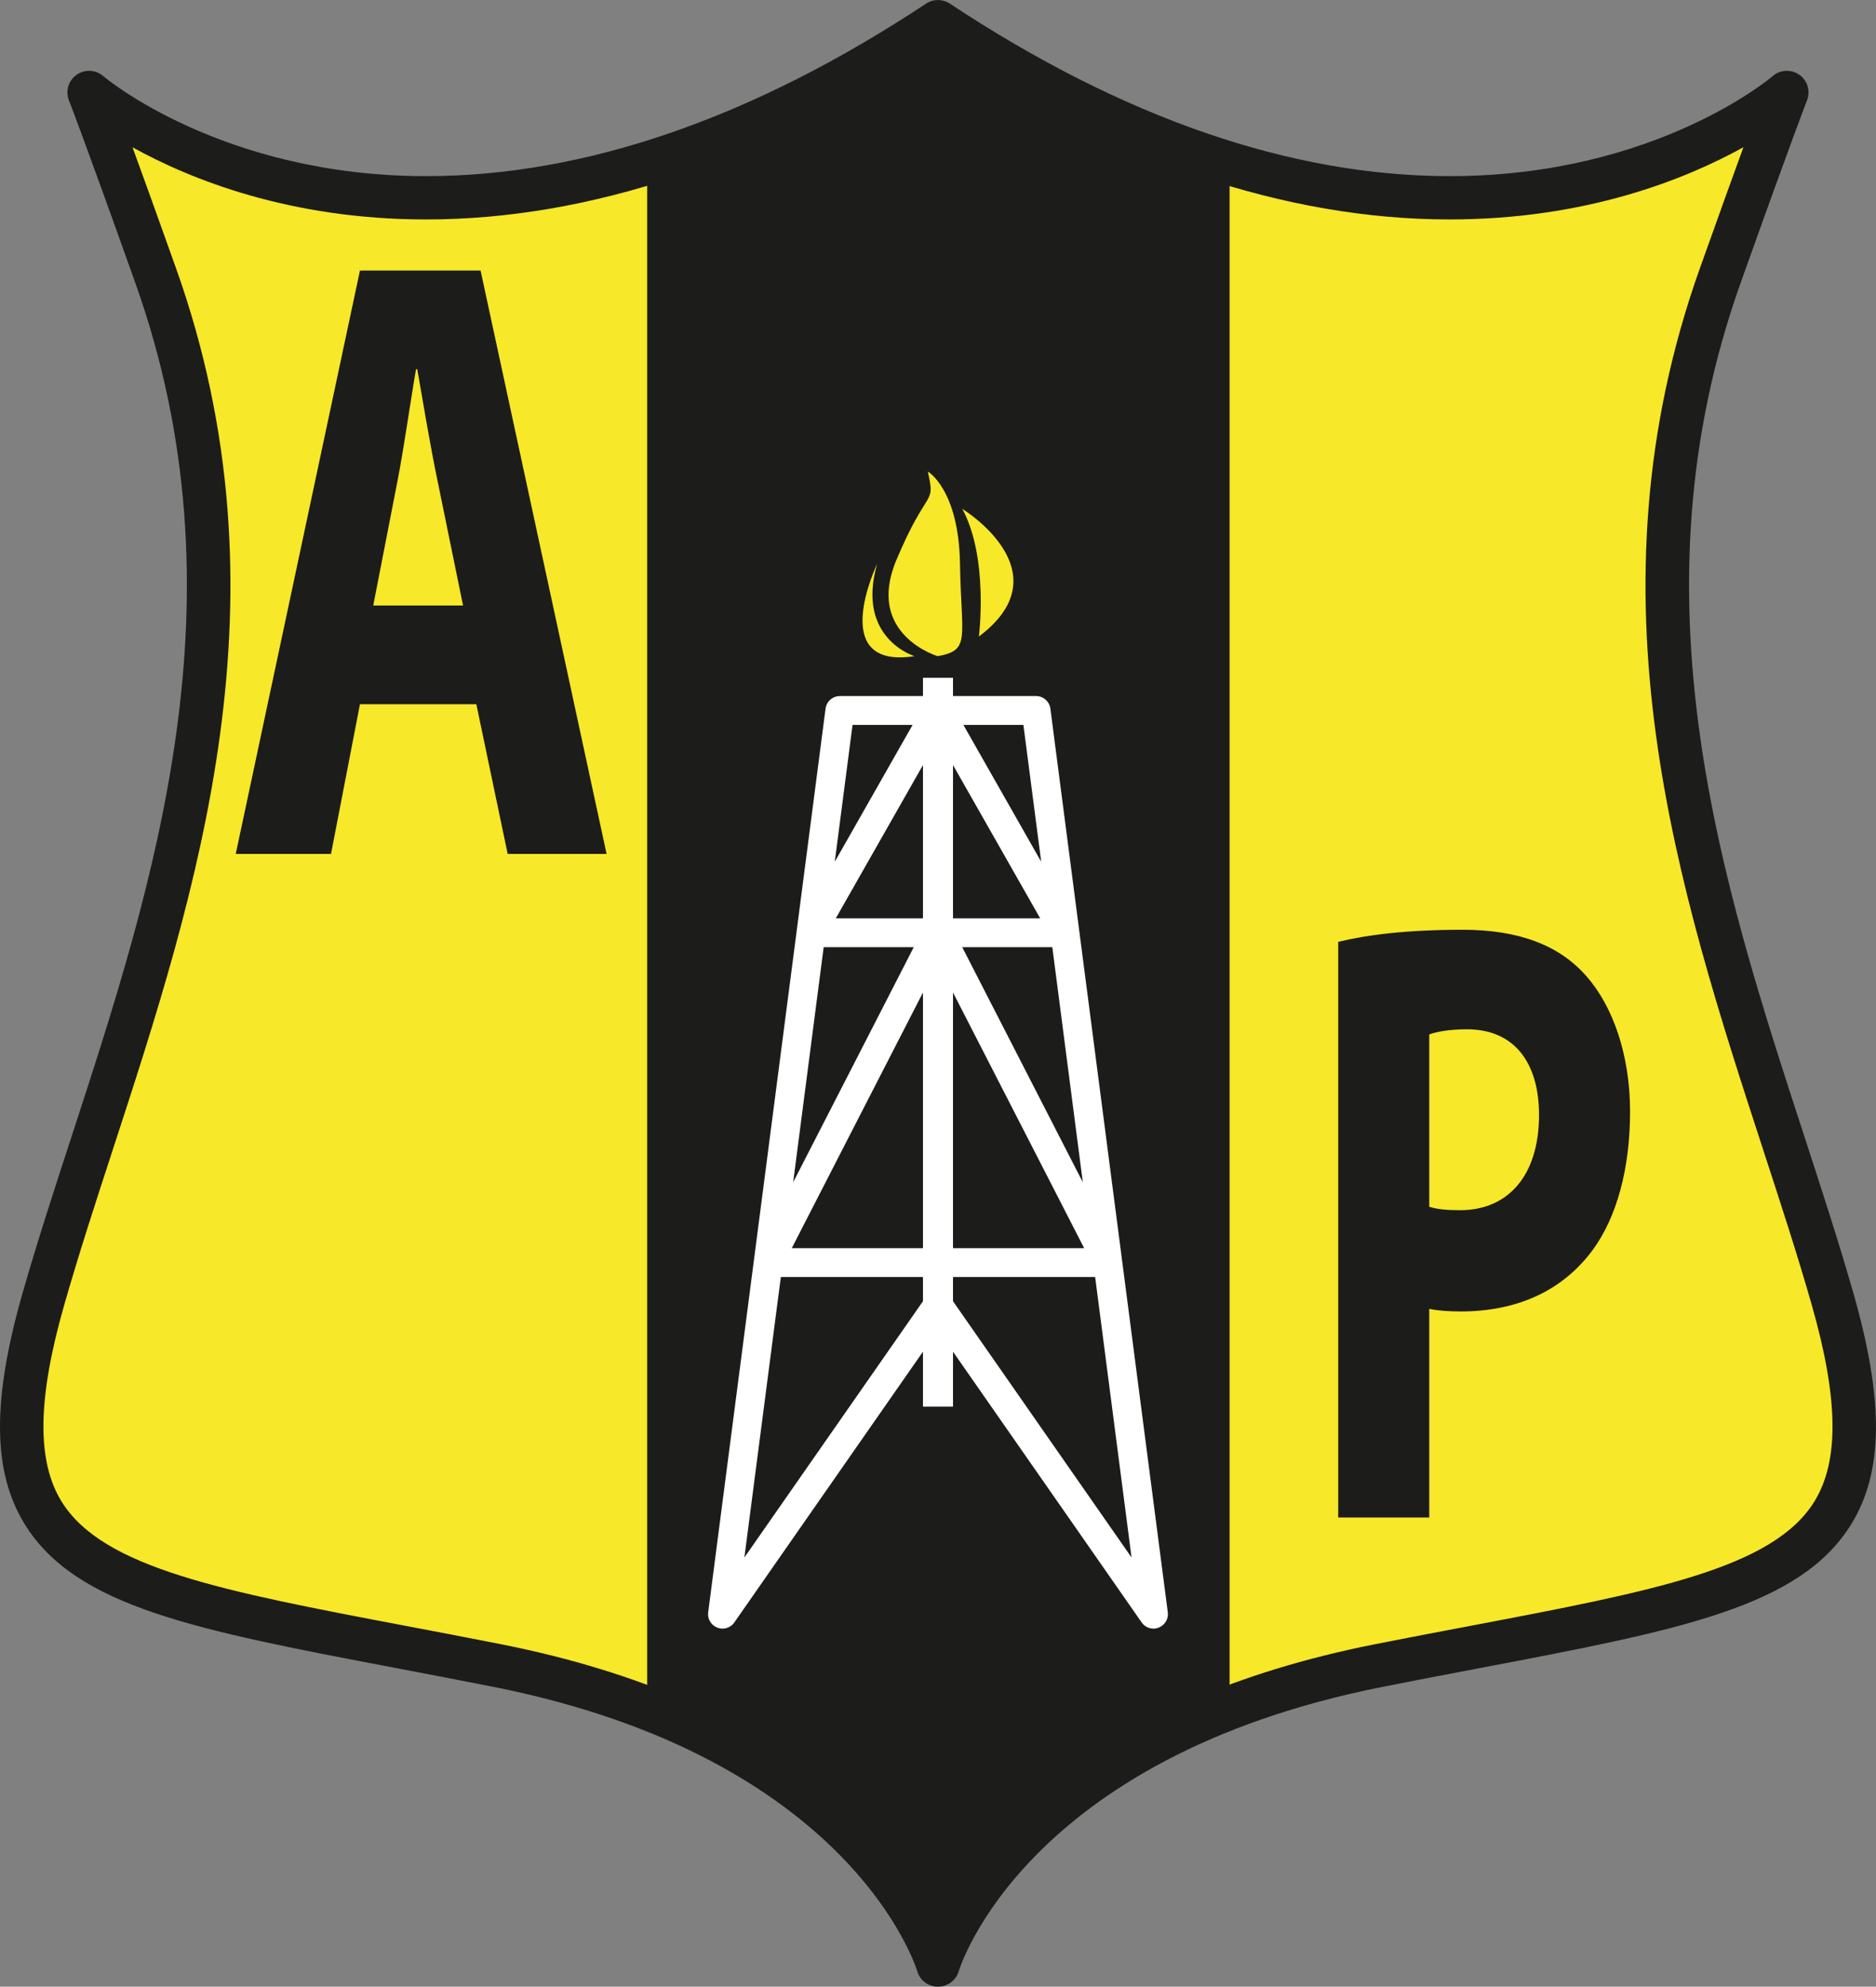
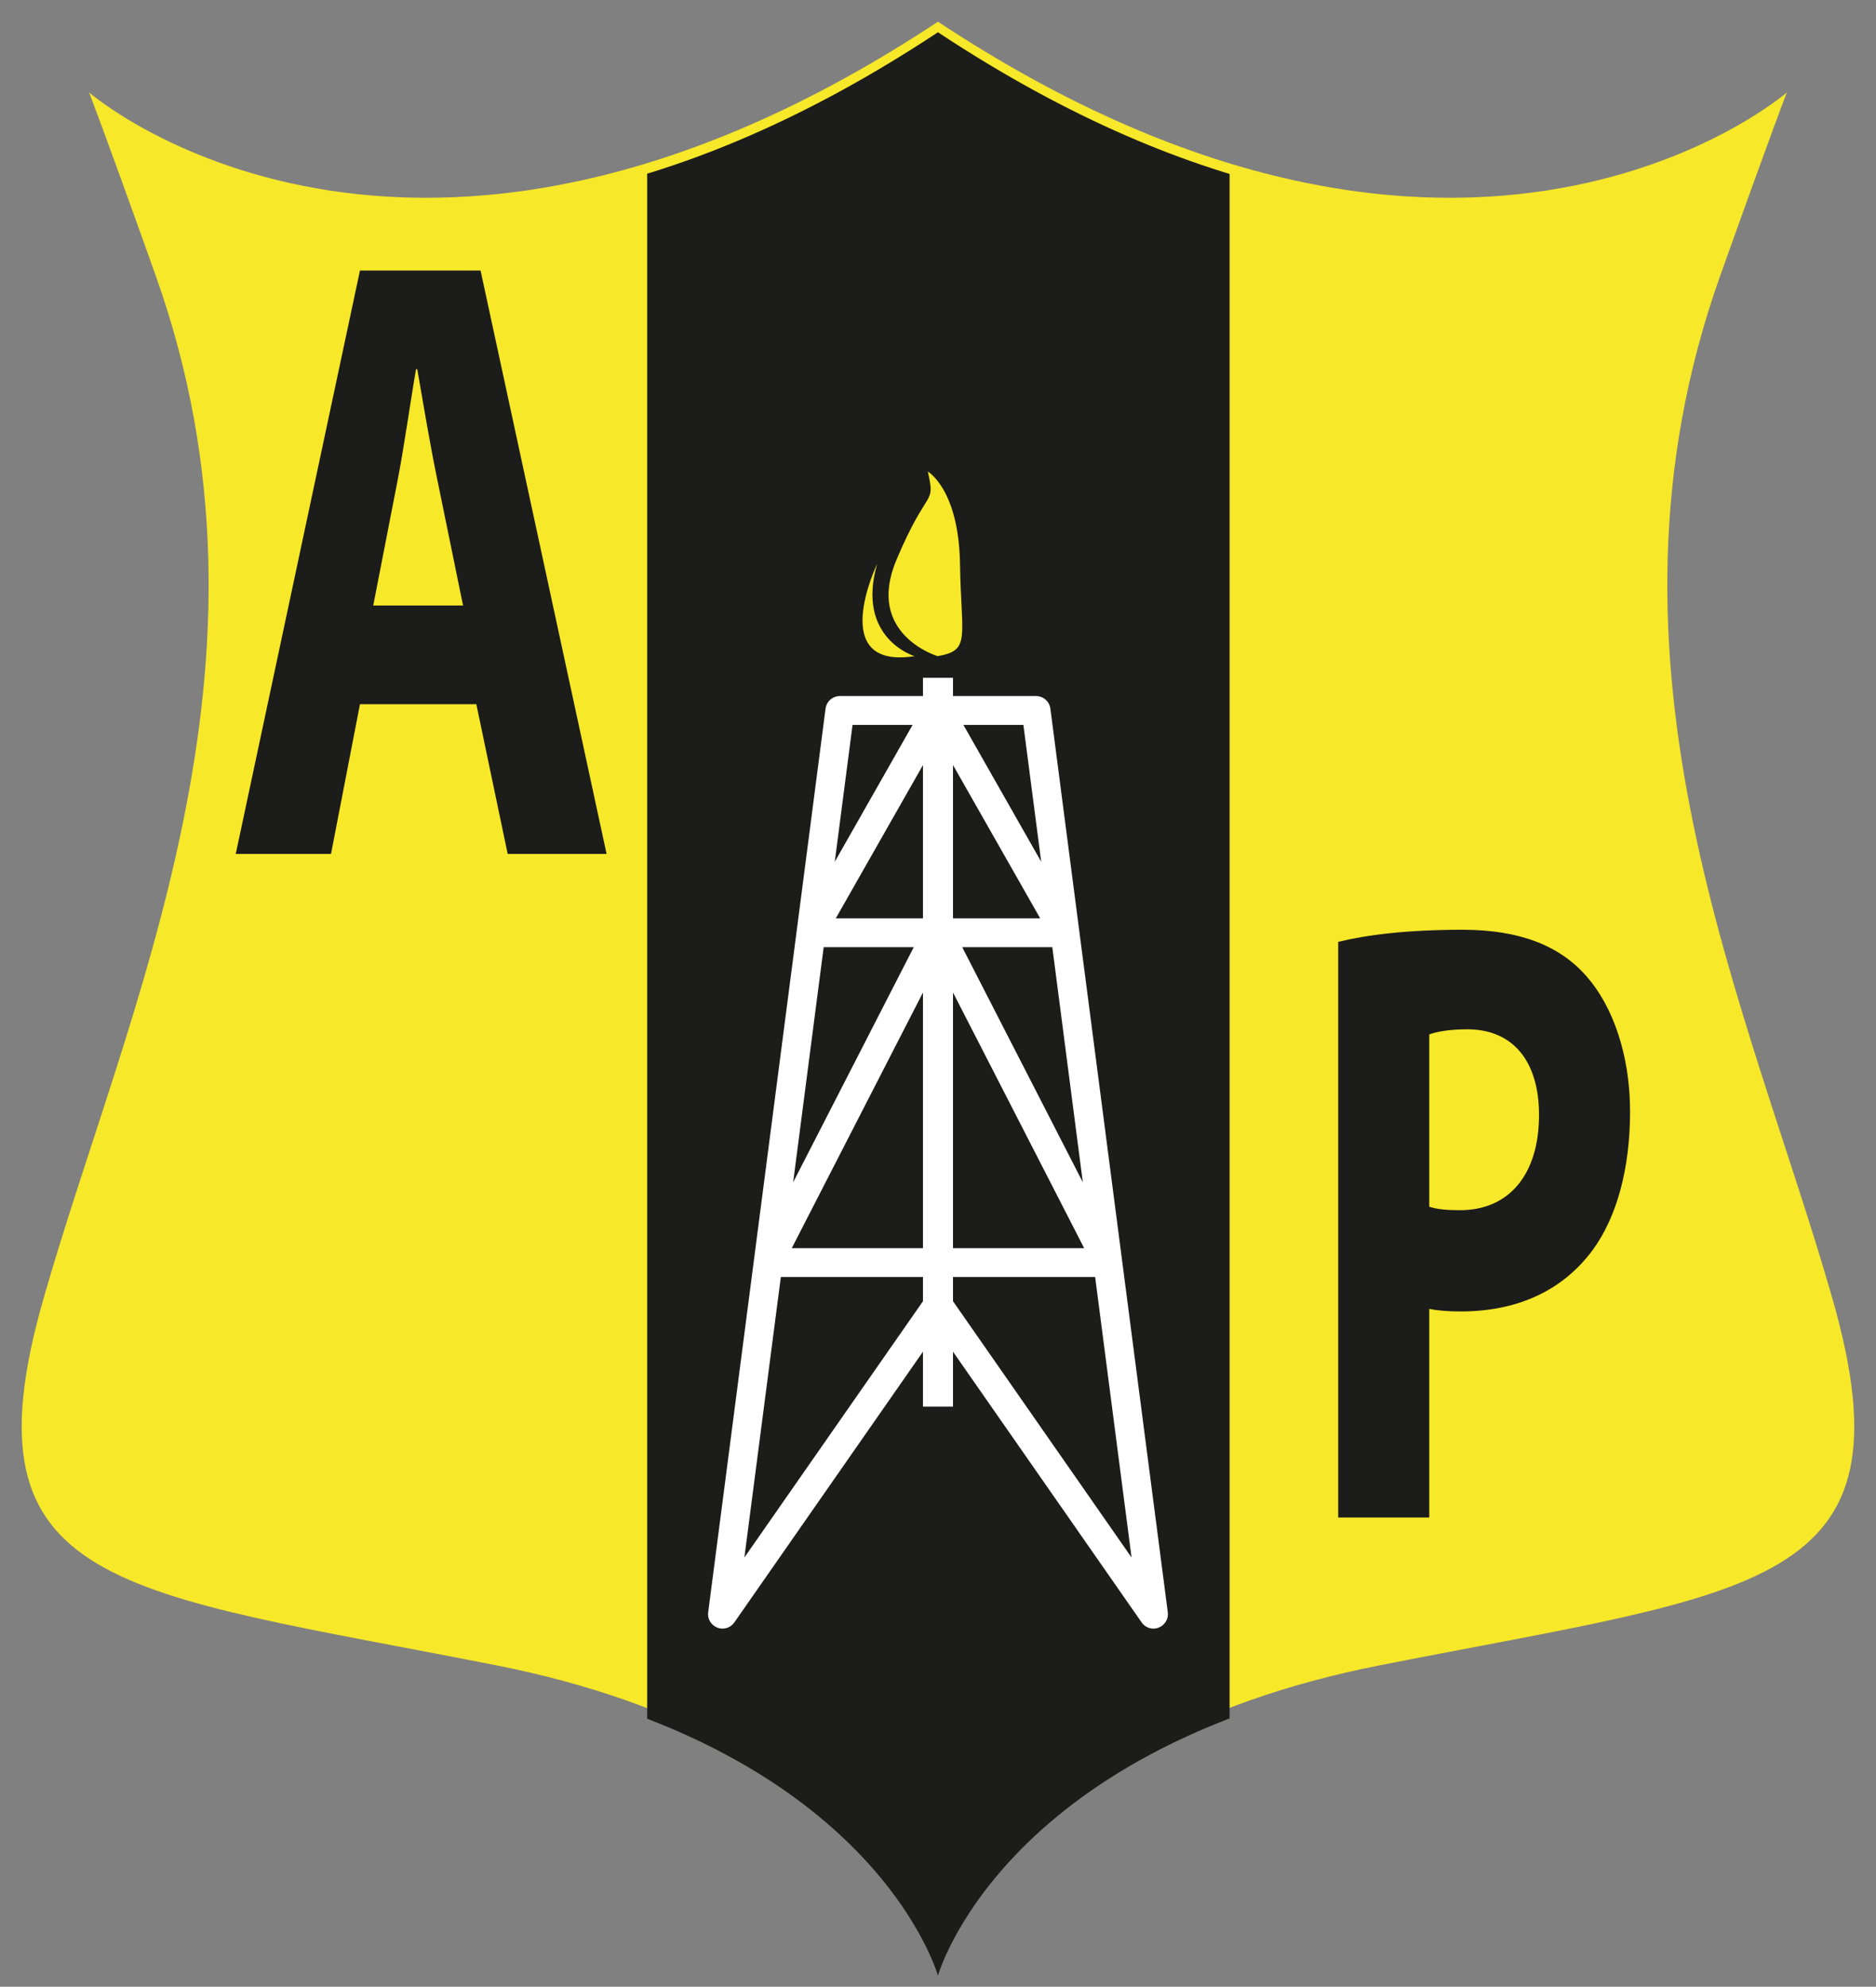
<svg xmlns="http://www.w3.org/2000/svg" width="167.83pt" height="177.74pt" viewBox="0 0 167.83 177.74" version="1.1">
  <rect x="0" y="0" width="167.83" height="177.74" fill="#808080" stroke="none" />
  <defs>
    <clipPath id="clip1">
      <path d="M 0 0 L 167.828 0 L 167.828 177.738 L 0 177.738 Z M 0 0 " />
    </clipPath>
    <clipPath id="clip2">
      <path d="M 57.898 2 L 110 2 L 110 177 L 57.898 177 Z M 57.898 2 " />
    </clipPath>
  </defs>
  <g id="surface1">
    <path style=" stroke:none;fill-rule:nonzero;fill:rgb(96.5%,90.999%,16.1%);fill-opacity:1;" d="M 163.949 116.238 C 156.504 90.176 141.504 59.441 153.898 24.652 C 158.676 11.254 159.855 8.27 159.855 8.27 C 159.855 8.27 131.203 33.215 83.91 1.941 C 36.621 33.215 7.969 8.27 7.969 8.27 C 7.969 8.27 9.152 11.254 13.926 24.652 C 26.324 59.441 11.32 90.176 3.875 116.238 C -3.57 142.301 10.578 142.301 44.457 149 C 78.336 155.703 83.91 175.809 83.91 175.809 C 83.91 175.809 89.492 155.703 123.371 149 C 157.25 142.301 171.398 142.301 163.949 116.238 " />
    <g clip-path="url(#clip1)" clip-rule="nonzero">
-       <path style=" stroke:none;fill-rule:nonzero;fill:rgb(10.999%,10.999%,10.599%);fill-opacity:1;" d="M 11.855 13.176 C 12.758 15.652 14.02 19.141 15.75 24.004 C 26.215 53.375 17.652 79.656 10.094 102.844 C 8.512 107.699 7.02 112.281 5.738 116.77 C 3.348 125.129 3.273 130.707 5.504 134.328 C 9.191 140.305 19.945 142.352 36.227 145.445 C 38.938 145.957 41.805 146.504 44.832 147.102 C 70.242 152.129 80.273 164.473 83.914 171.043 C 87.551 164.473 97.586 152.129 122.996 147.102 C 126.02 146.504 128.891 145.957 131.598 145.445 C 147.879 142.352 158.637 140.305 162.32 134.328 C 164.551 130.707 164.477 125.129 162.09 116.77 C 160.809 112.281 159.312 107.699 157.73 102.844 C 150.176 79.656 141.609 53.375 152.074 24.004 C 153.809 19.137 155.066 15.648 155.969 13.172 C 150.812 16.031 141.902 19.629 129.703 19.633 L 129.699 19.633 C 115.066 19.633 99.672 14.461 83.914 4.254 C 68.156 14.457 52.754 19.633 38.121 19.633 C 25.922 19.633 17.012 16.035 11.855 13.176 M 83.914 177.738 C 83.91 177.738 83.91 177.738 83.906 177.738 C 83.039 177.734 82.281 177.164 82.051 176.332 C 81.965 176.043 76.145 157.242 44.082 150.902 C 41.066 150.305 38.207 149.762 35.504 149.246 C 17.598 145.844 6.789 143.793 2.211 136.359 C -0.672 131.684 -0.734 125.316 2.012 115.707 C 3.316 111.148 4.82 106.531 6.414 101.645 C 13.777 79.047 22.125 53.43 12.102 25.301 C 7.414 12.137 6.18 9.012 6.168 8.984 C 5.84 8.152 6.121 7.207 6.852 6.691 C 7.582 6.176 8.566 6.223 9.242 6.812 C 9.34 6.898 19.824 15.758 38.121 15.758 C 52.312 15.758 67.359 10.566 82.844 0.328 C 83.492 -0.102 84.332 -0.102 84.98 0.328 C 100.465 10.566 115.512 15.758 129.699 15.758 L 129.703 15.758 C 148.09 15.758 158.48 6.898 158.586 6.812 C 159.258 6.223 160.246 6.176 160.977 6.691 C 161.703 7.207 161.984 8.152 161.656 8.984 C 161.645 9.012 160.414 12.137 155.723 25.301 C 145.699 53.43 154.047 79.047 161.414 101.645 C 163.004 106.531 164.512 111.148 165.812 115.707 C 168.559 125.316 168.496 131.684 165.617 136.359 C 161.035 143.793 150.227 145.844 132.32 149.246 C 129.621 149.762 126.762 150.305 123.746 150.902 C 91.598 157.258 85.832 176.145 85.777 176.332 C 85.539 177.164 84.777 177.738 83.914 177.738 " />
-     </g>
+       </g>
    <g clip-path="url(#clip2)" clip-rule="nonzero">
      <path style=" stroke:none;fill-rule:nonzero;fill:rgb(10.999%,10.999%,10.599%);fill-opacity:1;" d="M 163.949 117.184 C 156.504 91.121 141.504 60.387 153.898 25.598 C 158.676 12.195 159.855 9.215 159.855 9.215 C 159.855 9.215 131.203 34.16 83.91 2.887 C 36.621 34.16 7.969 9.215 7.969 9.215 C 7.969 9.215 9.152 12.195 13.926 25.598 C 26.324 60.387 11.32 91.121 3.875 117.184 C -3.57 143.246 10.578 143.246 44.457 149.945 C 78.336 156.648 83.91 176.754 83.91 176.754 C 83.91 176.754 89.492 156.648 123.371 149.945 C 157.25 143.246 171.398 143.246 163.949 117.184 " />
    </g>
    <path style=" stroke:none;fill-rule:nonzero;fill:rgb(10.999%,10.999%,10.599%);fill-opacity:1;" d="M 41.426 54.172 L 39.16 43.098 C 38.512 40 37.867 36.129 37.328 33.027 L 37.219 33.027 C 36.68 36.129 36.141 40.078 35.547 43.098 L 33.391 54.172 Z M 32.203 63 L 29.613 76.395 L 21.09 76.395 L 32.203 24.203 L 42.992 24.203 L 54.266 76.395 L 45.418 76.395 L 42.613 63 " />
    <path style=" stroke:none;fill-rule:nonzero;fill:rgb(10.999%,10.999%,10.599%);fill-opacity:1;" d="M 127.863 107.961 C 128.566 108.191 129.43 108.27 130.617 108.27 C 134.984 108.27 137.684 105.094 137.684 99.75 C 137.684 94.949 135.363 92.086 131.262 92.086 C 129.59 92.086 128.457 92.316 127.863 92.547 Z M 119.719 84.262 C 122.254 83.645 125.816 83.18 130.832 83.18 C 135.902 83.18 139.516 84.57 141.945 87.359 C 144.262 89.996 145.828 94.328 145.828 99.441 C 145.828 104.551 144.641 108.887 142.484 111.832 C 139.68 115.625 135.523 117.328 130.672 117.328 C 129.59 117.328 128.621 117.254 127.863 117.098 L 127.863 135.762 L 119.719 135.762 " />
    <path style=" stroke:none;fill-rule:nonzero;fill:rgb(96.5%,90.999%,16.1%);fill-opacity:1;" d="M 83.883 58.703 C 83.883 58.703 77.383 56.77 80.195 50.094 C 83.004 43.41 83.707 45.348 83.004 42.184 C 83.004 42.184 85.777 43.766 85.883 50.445 C 85.992 57.121 86.871 58.176 83.883 58.703 " />
    <path style=" stroke:none;fill-rule:nonzero;fill:rgb(96.5%,90.999%,16.1%);fill-opacity:1;" d="M 81.816 58.703 C 81.816 58.703 76.543 57.121 78.473 50.445 C 78.473 50.445 73.906 59.934 81.816 58.703 " />
-     <path style=" stroke:none;fill-rule:nonzero;fill:rgb(96.5%,90.999%,16.1%);fill-opacity:1;" d="M 87.574 56.945 C 87.574 56.945 88.469 49.914 86.086 45.523 C 86.086 45.523 95.305 51.145 87.574 56.945 " />
    <path style=" stroke:none;fill-rule:nonzero;fill:rgb(100%,100%,100%);fill-opacity:1;" d="M 85.258 116.414 L 85.258 114.246 L 97.973 114.246 L 101.23 139.34 Z M 93.055 82.156 L 85.258 82.156 L 85.258 68.445 Z M 91.555 64.855 L 93.148 77.098 L 86.188 64.855 Z M 96.992 111.668 L 85.258 111.668 L 85.258 88.793 Z M 94.141 84.738 L 96.871 105.773 L 86.082 84.738 Z M 82.57 82.156 L 74.773 82.156 L 82.57 68.445 Z M 82.57 111.668 L 70.832 111.668 L 82.57 88.793 Z M 82.57 116.414 L 66.594 139.34 L 69.855 114.246 L 82.57 114.246 Z M 73.688 84.738 L 81.746 84.738 L 70.957 105.773 Z M 76.27 64.855 L 81.641 64.855 L 74.68 77.098 Z M 93.969 63.398 C 93.887 62.754 93.34 62.273 92.691 62.273 L 85.258 62.273 L 85.258 60.637 L 82.57 60.637 L 82.57 62.273 L 75.137 62.273 C 74.488 62.273 73.941 62.754 73.855 63.398 L 63.355 144.246 C 63.277 144.832 63.613 145.398 64.168 145.613 C 64.32 145.672 64.477 145.703 64.633 145.703 C 65.047 145.703 65.449 145.504 65.695 145.148 L 82.57 120.926 L 82.57 125.84 L 85.258 125.84 L 85.258 120.93 L 102.133 145.148 C 102.379 145.504 102.777 145.703 103.191 145.703 C 103.348 145.703 103.504 145.672 103.656 145.613 C 104.211 145.398 104.551 144.832 104.473 144.246 " />
  </g>
</svg>